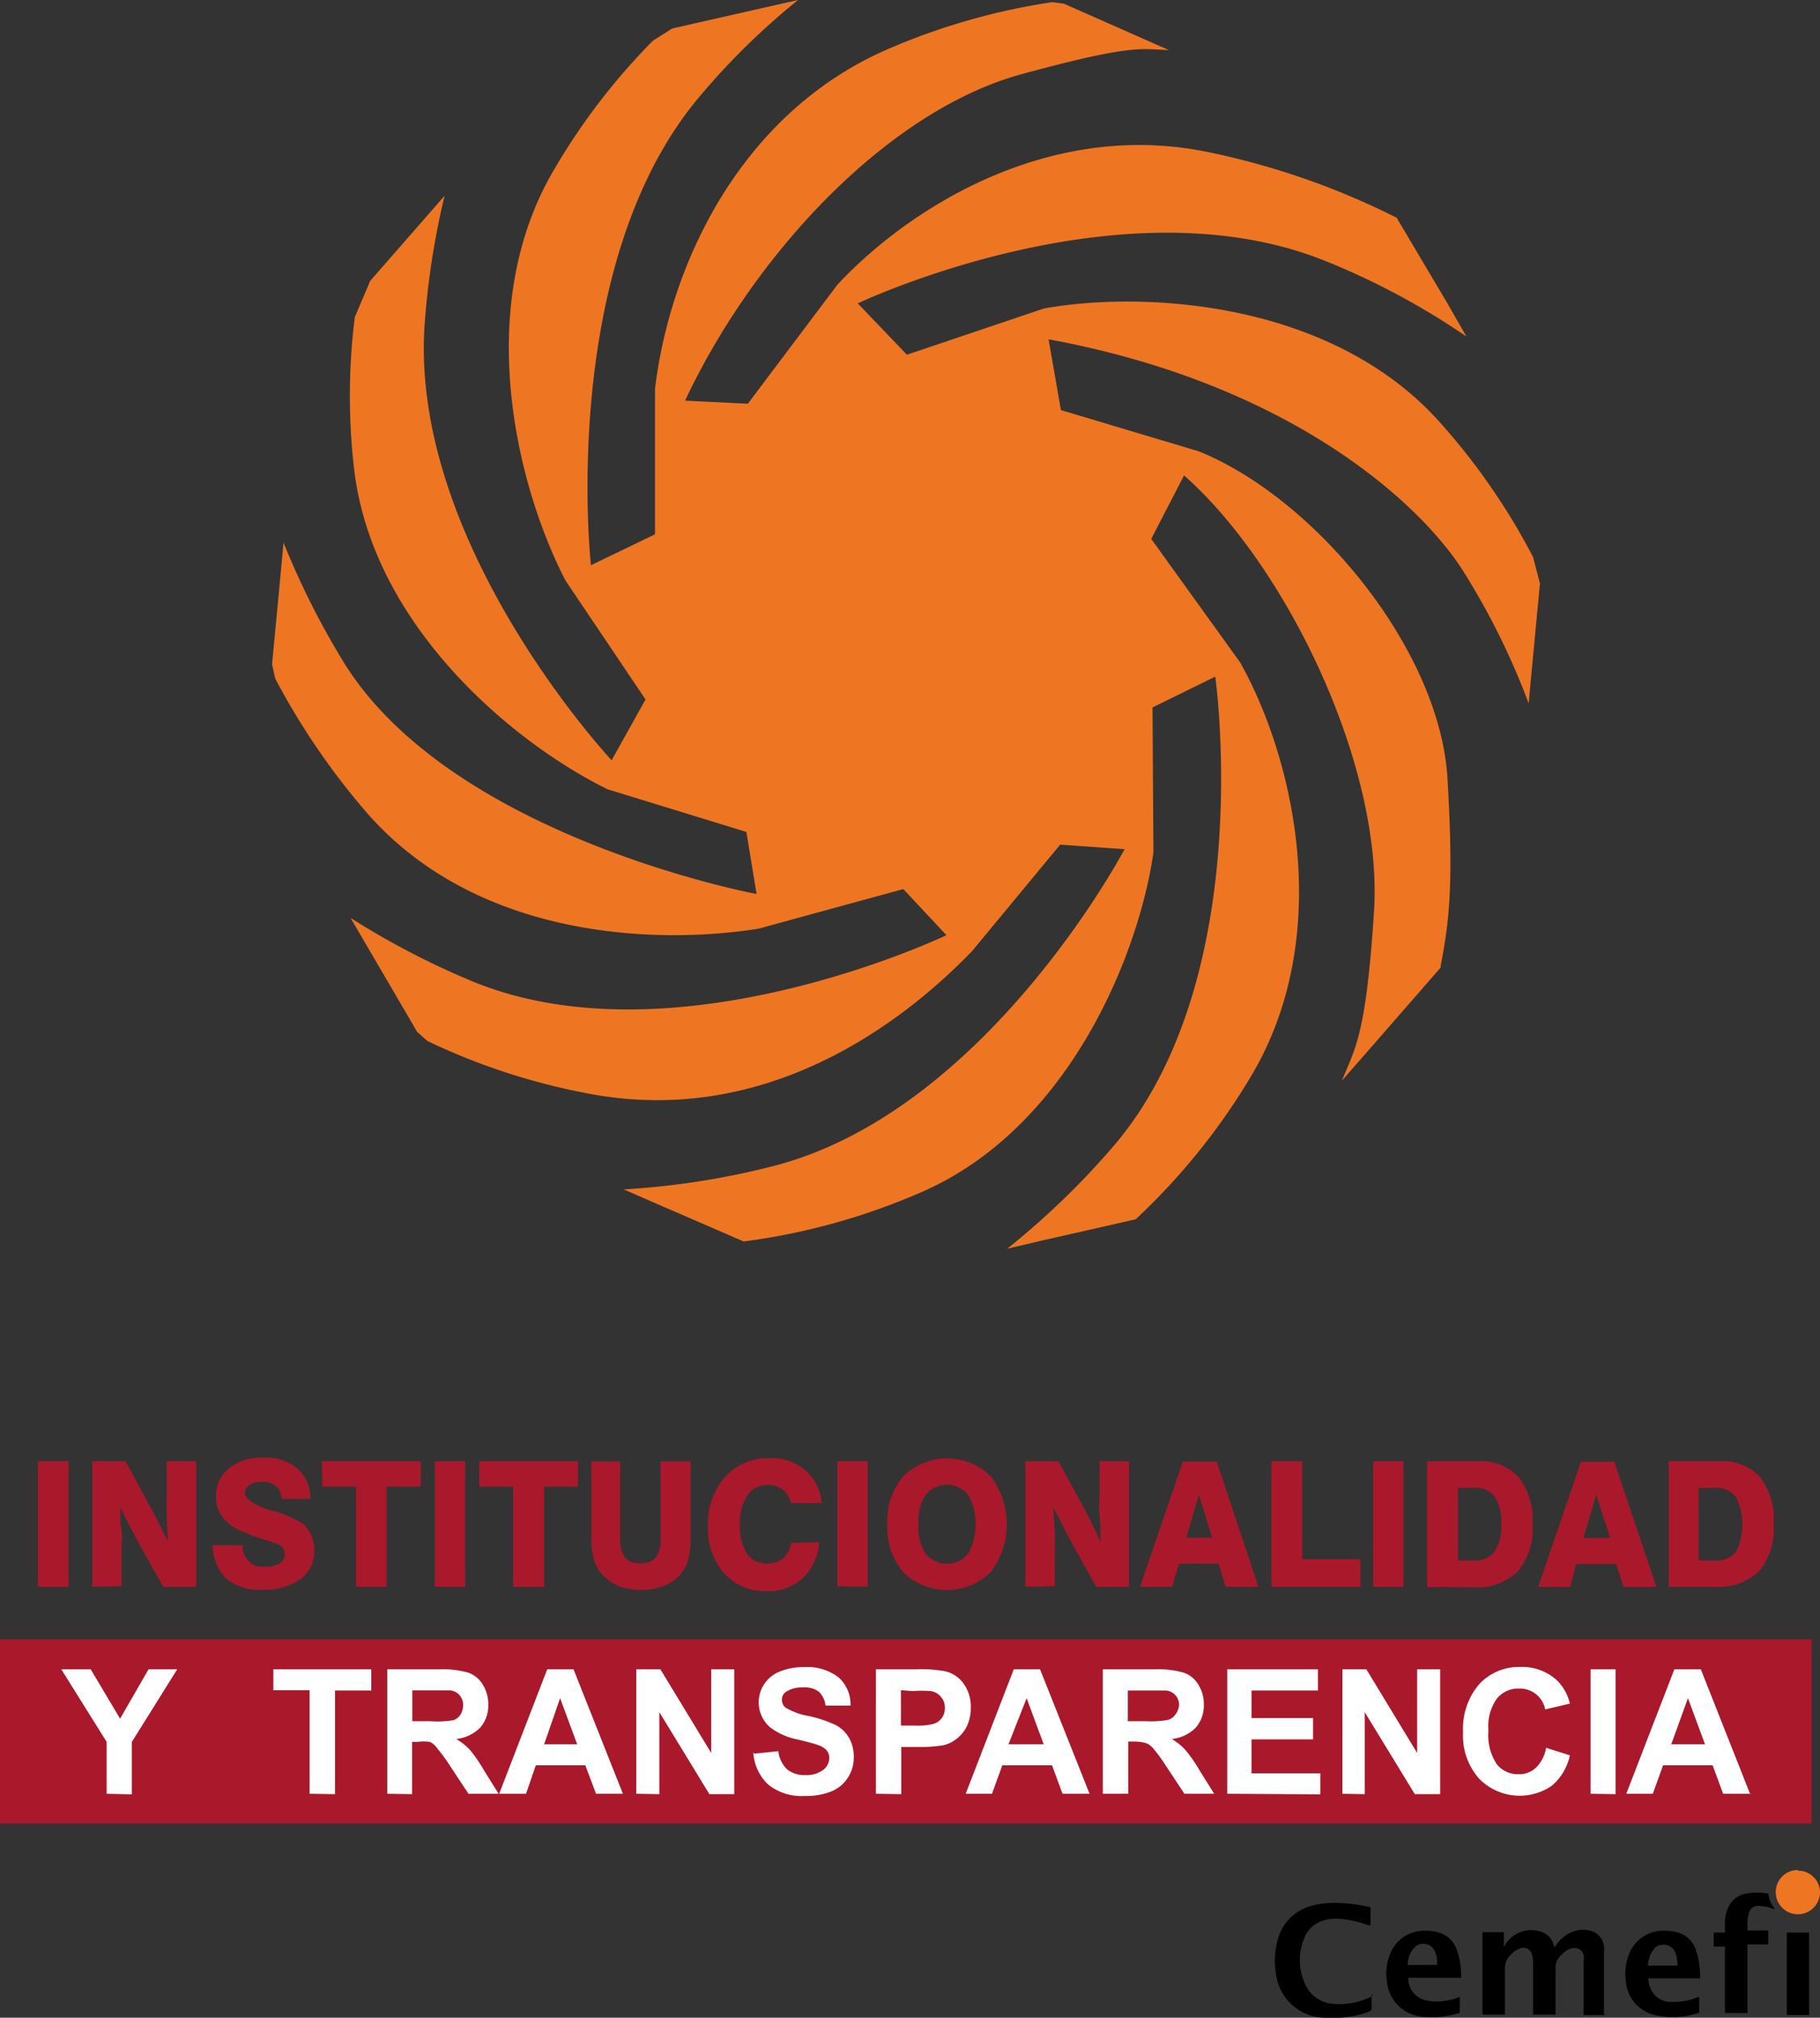
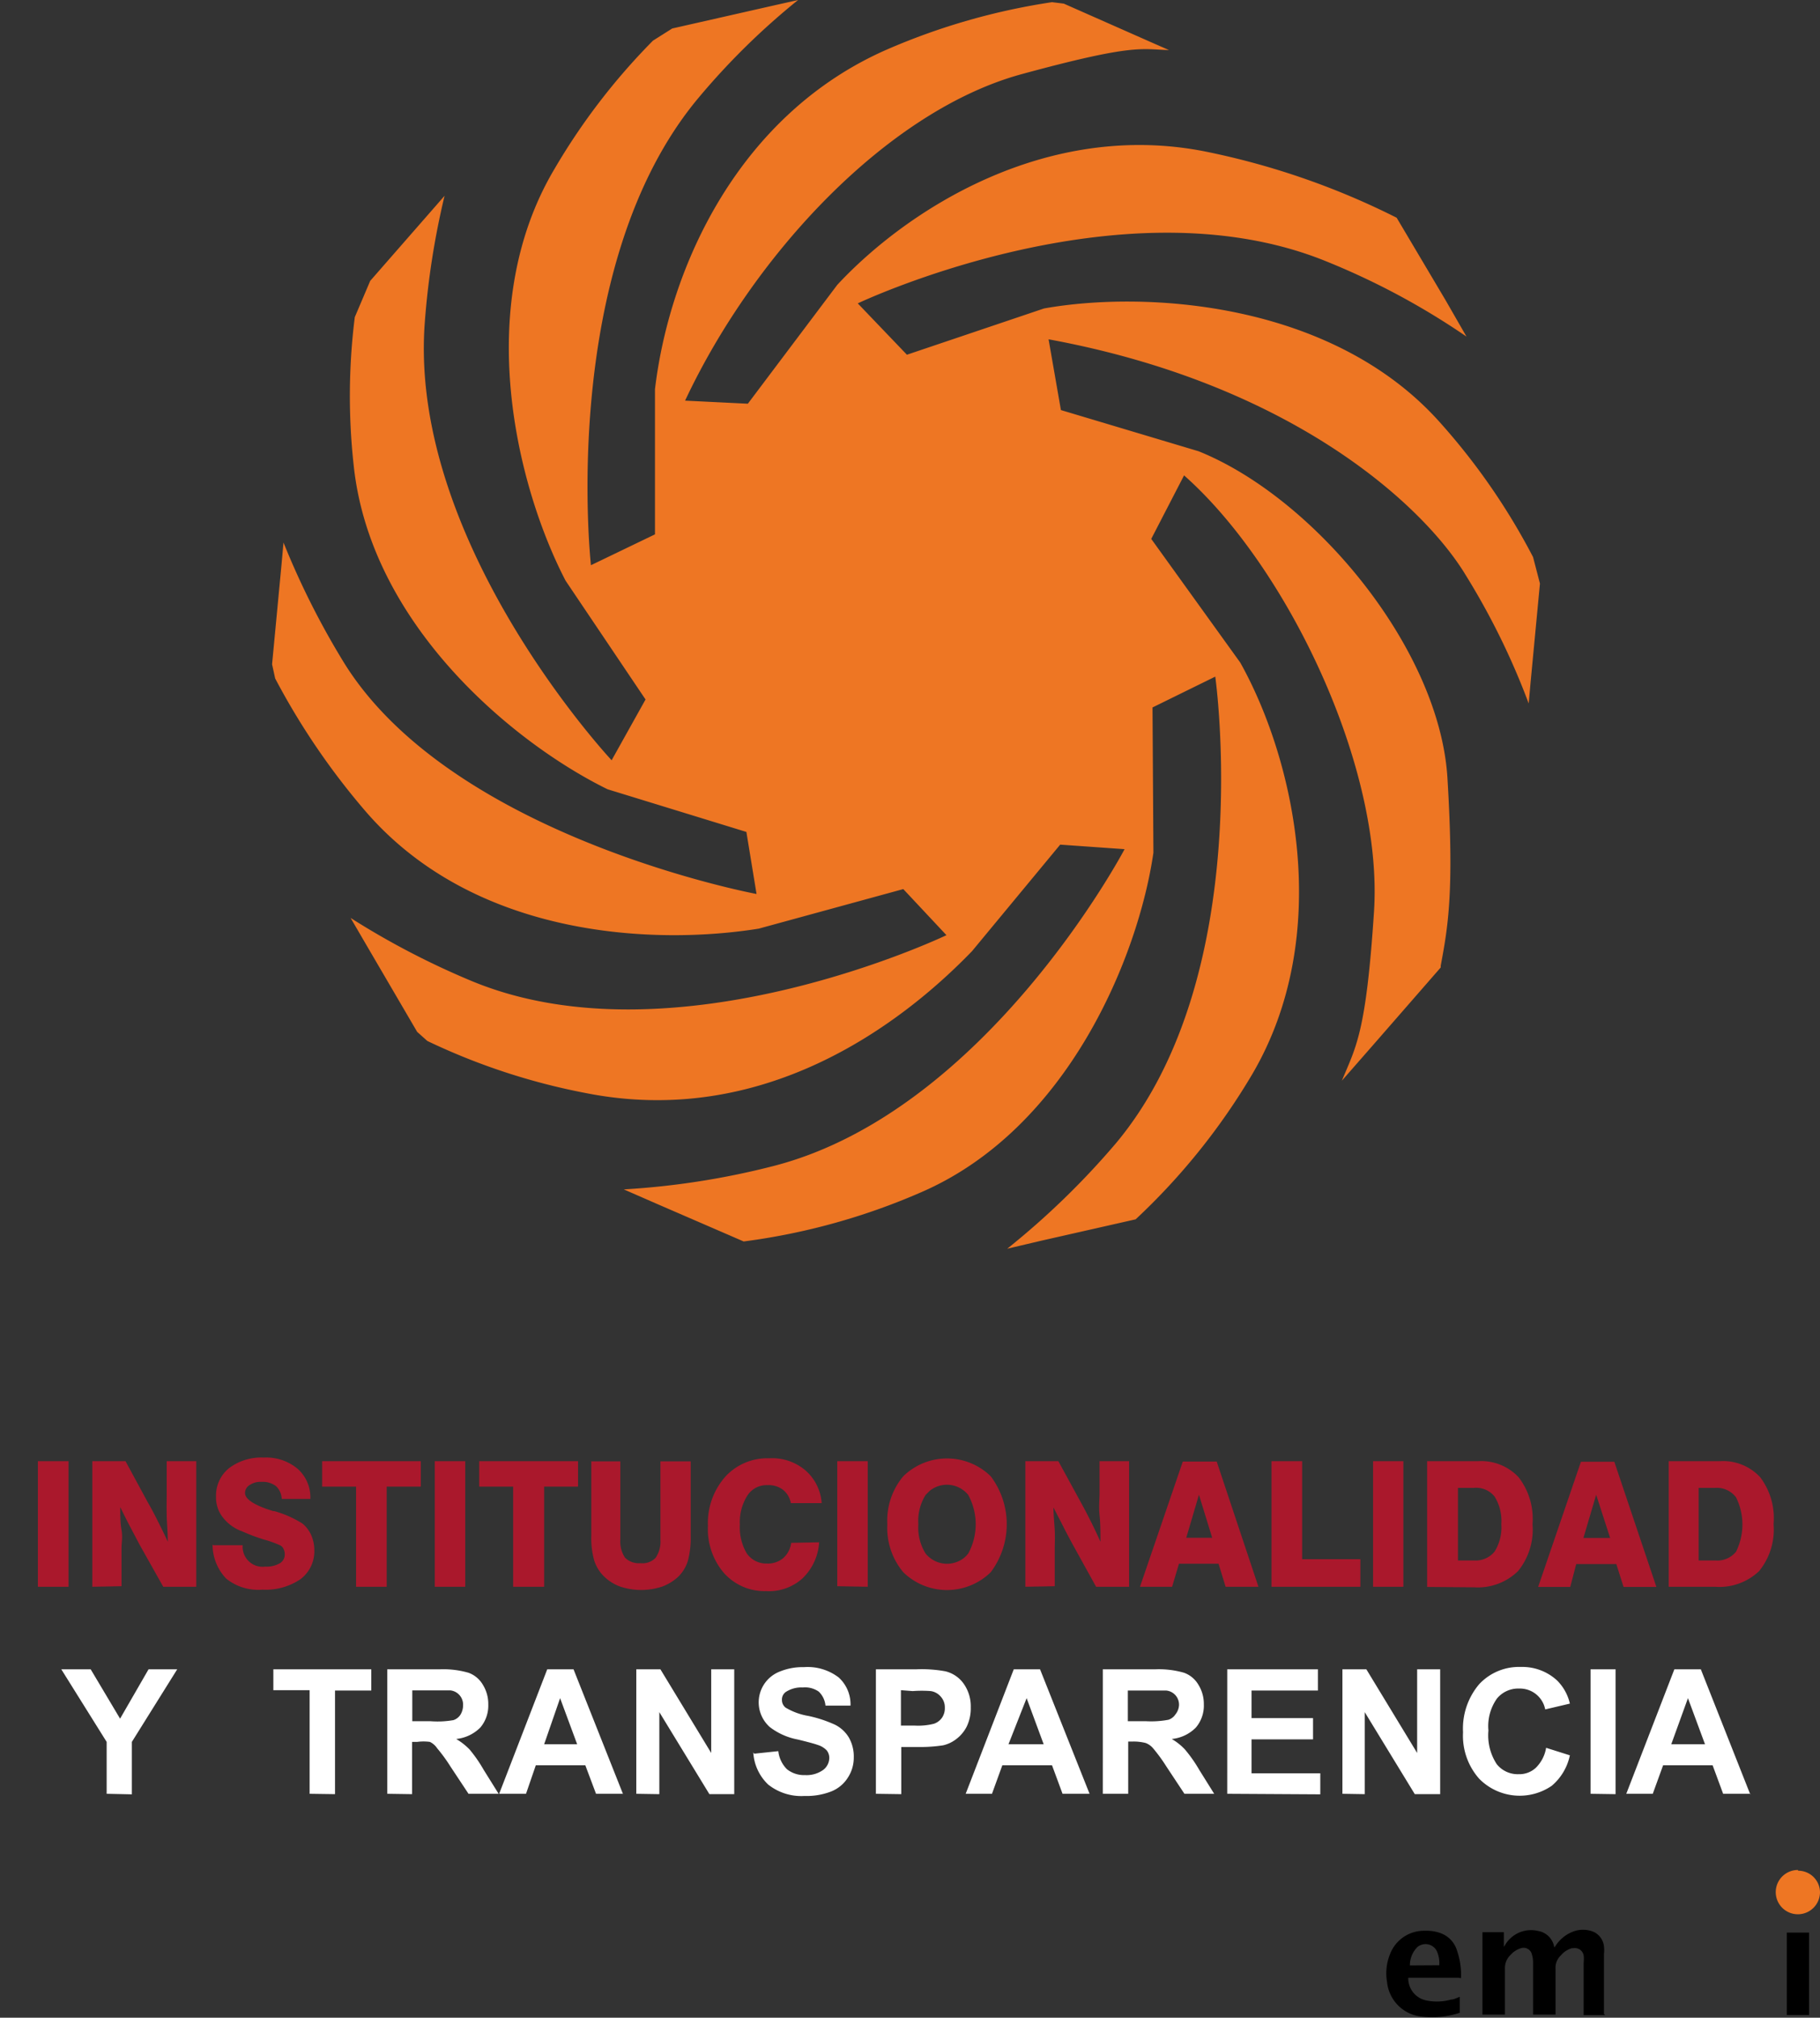
<svg xmlns="http://www.w3.org/2000/svg" viewBox="0 0 100.34 111.2">
  <rect x="0" y="0" width="100.34" height="111.2" fill="#333333" stroke="none" />
  <defs>
    <style>.cls-1{fill:#ee7623;}.cls-2,.cls-4{fill:#aa182c;}.cls-2{fill-rule:evenodd;}.cls-3{fill:#fff;}</style>
  </defs>
  <g id="Capa_2" data-name="Capa 2">
    <g id="Capa_1-2" data-name="Capa 1">
      <g id="Capa_2-2" data-name="Capa 2">
        <g id="Capa_3" data-name="Capa 3">
          <path id="Trazado_173" data-name="Trazado 173" class="cls-1" d="M84.52,30.7a36,36,0,0,0-5.16-7.45C73.42,16.62,63.16,16,57.56,17L50,19.55l-2.71-2.83s14.41-6.85,25.67-2.38a40.37,40.37,0,0,1,7.89,4.21l-1.15-2L77,12a41.87,41.87,0,0,0-10.6-3.66C57.65,6.63,50,11.57,46.16,15.7l-4.93,6.55-3.46-.17c3.81-8.11,11.2-16,18.58-18,6.21-1.69,6.56-1.36,8.1-1.32l-.8-.35-5-2.21L58,.12a36.29,36.29,0,0,0-9.08,2.6c-8.16,3.56-12,11.93-12.81,18.73l0,8-3.53,1.7S30.74,14.66,38.52,5.38A39.32,39.32,0,0,1,44,0L42.4.36,37.06,1.57,36,2.24a35.55,35.55,0,0,0-5.43,7.07C26,17,28.55,26.94,31.18,32l4.41,6.55L33.72,41.9S22.58,30,23.41,17.9a43.8,43.8,0,0,1,1.1-7.11l-.48.55-3.62,4.14-.85,2a34.88,34.88,0,0,0-.06,8.17c.93,8.83,8.89,15.35,14,17.85l7.65,2.35.56,3.42S25,46.16,19,36.58a44,44,0,0,1-3.37-6.68l-.11,1.22L15,36.61l.17.78a39.34,39.34,0,0,0,4.93,7.26c6.08,7.11,16.12,7.43,21.73,6.53L49.8,49l2.38,2.54s-14.93,7.15-26.12,2.55a43.85,43.85,0,0,1-6.73-3.5l.88,1.51L23,56.87l.56.5a35.76,35.76,0,0,0,8.73,2.87c9.78,1.94,17.35-3.73,21.3-7.82l4.86-5.87L62,46.8S54.42,61.2,42.69,64.25a43.2,43.2,0,0,1-8.3,1.3l1.83.8L41,68.42a36,36,0,0,0,9.78-2.71c8.16-3.53,12-13.1,12.81-18.72l-.05-8L67,37.29S69.32,53.68,61.53,63a43.65,43.65,0,0,1-6,5.82l1.87-.44,5.21-1.18a36,36,0,0,0,6.43-8c4.5-7.67,2.34-17.31-.66-22.68l-4.91-6.82,1.81-3.5c5.66,5,11,16.06,10.47,24.06-.44,6.72-1,7.43-1.77,9.3l1.83-2.09,3.62-4.15,0-.1c.4-2.14.75-4.08.37-10.35-.44-7.12-7.33-15.43-13.72-18L58.49,22.6l-.68-3.9c13.43,2.47,20.68,9.16,23,13a40,40,0,0,1,3.47,7.07l.1-1.12.52-5.49Z" />
-           <path id="Trazado_174" data-name="Trazado 174" class="cls-2" d="M0,90.35H99.88V100.5H0Z" />
          <path id="Trazado_175" data-name="Trazado 175" class="cls-3" d="M5.88,98.86V96l-2.5-4H5l1.62,2.72L8.19,92H9.77l-2.5,4v2.89Zm11.19,0V93.15h-2V92h5.4v1.17h-2v5.71Zm4.28,0V92h2.9a5,5,0,0,1,1.58.19,1.51,1.51,0,0,1,.79.66,2,2,0,0,1,.3,1.08,1.87,1.87,0,0,1-.44,1.28,2.19,2.19,0,0,1-1.33.63,3.44,3.44,0,0,1,.74.58,7.59,7.59,0,0,1,.77,1.11l.83,1.33H25.83l-1-1.51a8.81,8.81,0,0,0-.73-1A1,1,0,0,0,23.7,96,2.66,2.66,0,0,0,23,96h-.28v2.88Zm1.38-4h1A5.09,5.09,0,0,0,25,94.8a.74.74,0,0,0,.38-.29,1,1,0,0,0,.15-.52.79.79,0,0,0-.71-.83H22.73v1.72Zm11.62,4H32.86l-.59-1.57H29.54L29,98.86H27.52L30.17,92h1.45l2.73,6.88Zm-2.53-2.73-.94-2.54L30,96.13Zm3.26,2.73V92h1.33l2.8,4.61V92h1.27v6.88H39.11l-2.76-4.52v4.52Zm6.5-2.21,1.33-.14a1.66,1.66,0,0,0,.48,1,1.52,1.52,0,0,0,1,.32,1.57,1.57,0,0,0,1-.29.84.84,0,0,0,.33-.66.66.66,0,0,0-.14-.41,1.14,1.14,0,0,0-.49-.3c-.16-.06-.53-.16-1.1-.3a3.63,3.63,0,0,1-1.54-.68A1.82,1.82,0,0,1,43,92.12a3.32,3.32,0,0,1,1.32-.24,2.82,2.82,0,0,1,1.92.57A2,2,0,0,1,46.89,94l-1.38,0a1.22,1.22,0,0,0-.37-.77,1.32,1.32,0,0,0-.88-.23,1.57,1.57,0,0,0-.94.25.51.51,0,0,0-.21.44.53.53,0,0,0,.2.42,3.61,3.61,0,0,0,1.26.46,7,7,0,0,1,1.48.49,1.87,1.87,0,0,1,.75.7,2.11,2.11,0,0,1,.27,1.1,2,2,0,0,1-.32,1.1,1.92,1.92,0,0,1-.92.77,3.75,3.75,0,0,1-1.48.25,2.93,2.93,0,0,1-2-.63,2.65,2.65,0,0,1-.82-1.77Zm6.71,2.21V92H50.5a7.32,7.32,0,0,1,1.62.11,1.73,1.73,0,0,1,1,.67,2.16,2.16,0,0,1,.4,1.32,2.32,2.32,0,0,1-.23,1.07,2,2,0,0,1-.59.69,1.85,1.85,0,0,1-.71.33,8.4,8.4,0,0,1-1.42.09h-.88v2.6Zm1.38-5.71V95.1h.74A3.55,3.55,0,0,0,51.49,95a.89.89,0,0,0,.45-.34.92.92,0,0,0,.15-.54.87.87,0,0,0-.22-.61.9.9,0,0,0-.55-.31,6.44,6.44,0,0,0-1,0Zm10.4,5.71H58.58L58,97.29H55.26l-.57,1.57H53.24L55.89,92h1.45Zm-2.53-2.73-.94-2.54-1,2.54Zm3.26,2.73V92h2.89a5,5,0,0,1,1.59.19,1.51,1.51,0,0,1,.79.66,2,2,0,0,1,.3,1.08,1.87,1.87,0,0,1-.44,1.28,2.16,2.16,0,0,1-1.33.63,3.16,3.16,0,0,1,.73.58,7.66,7.66,0,0,1,.78,1.11l.83,1.33H65.3l-1-1.51a8.81,8.81,0,0,0-.73-1,1,1,0,0,0-.41-.29,2.71,2.71,0,0,0-.69-.08H62.2v2.88Zm1.38-4h1a5.14,5.14,0,0,0,1.24-.08.74.74,0,0,0,.38-.29A.89.89,0,0,0,65,94a.78.78,0,0,0-.7-.83H62.18v1.72Zm5.48,4V92h5v1.17H69v1.52h3.39v1.17H69v1.87h3.79v1.16Zm6.35,0V92h1.32l2.8,4.61V92H79.4v6.88H78l-2.76-4.52v4.52Zm11.21-2.54,1.33.42a3,3,0,0,1-1,1.68,3.13,3.13,0,0,1-4-.39,3.57,3.57,0,0,1-.89-2.56,3.78,3.78,0,0,1,.89-2.65,3,3,0,0,1,2.3-.95,2.82,2.82,0,0,1,2,.75,2.62,2.62,0,0,1,.7,1.27l-1.36.32a1.42,1.42,0,0,0-1.43-1.15,1.52,1.52,0,0,0-1.23.55,2.63,2.63,0,0,0-.47,1.76,2.9,2.9,0,0,0,.46,1.86,1.48,1.48,0,0,0,1.21.55,1.33,1.33,0,0,0,.94-.35,2,2,0,0,0,.57-1.1Zm2.47,2.54V92h1.38v6.88Zm8.83,0H95l-.58-1.57H91.69l-.57,1.57H89.66L92.31,92h1.46l2.72,6.88ZM94,96.13l-.94-2.54-.92,2.54Z" />
          <path id="Trazado_176" data-name="Trazado 176" class="cls-4" d="M2.09,87.45V80.53H3.78v6.92Zm3,0V80.53H6.92L8.15,82.8c.21.36.4.73.58,1.09s.36.72.52,1.08c0-.52-.05-1-.06-1.47s0-.86,0-1.21V80.53h1.63v6.92H9L7.69,85.12l-.49-.93c-.18-.34-.37-.72-.57-1.13,0,.44,0,.89.07,1.26s0,.73,0,1v2.1Zm6.67-2.29h1.62a1.1,1.1,0,0,0,1.24,1.18,1.49,1.49,0,0,0,.8-.18.56.56,0,0,0,.28-.5.66.66,0,0,0-.07-.3.41.41,0,0,0-.18-.19,5.92,5.92,0,0,0-.89-.32,10.18,10.18,0,0,1-1.2-.45,2.34,2.34,0,0,1-1.08-.78,1.76,1.76,0,0,1-.37-1.13,1.94,1.94,0,0,1,.71-1.57,2.94,2.94,0,0,1,1.92-.59,2.7,2.7,0,0,1,1.87.62,2.1,2.1,0,0,1,.7,1.66H15.53a1,1,0,0,0-.32-.71,1.19,1.19,0,0,0-.79-.23,1.06,1.06,0,0,0-.65.17.51.51,0,0,0-.26.44c0,.31.4.6,1.21.89l.34.11h.06a5.89,5.89,0,0,1,1.56.69,1.77,1.77,0,0,1,.48.64,2.11,2.11,0,0,1,.17.82,1.93,1.93,0,0,1-.76,1.6,3.42,3.42,0,0,1-2.1.58,2.81,2.81,0,0,1-2-.61,2.7,2.7,0,0,1-.75-1.87Zm7.87,2.29V81.93H17.76v-1.4H23.2v1.4H21.32v5.52Zm4.34,0V80.53h1.68v6.92Zm4.32,0V81.93H26.42v-1.4h5.45v1.4H30v5.52Zm4.26-6.91h1.65v4.31a1.6,1.6,0,0,0,.26,1,1.08,1.08,0,0,0,.85.3,1,1,0,0,0,.84-.3,1.6,1.6,0,0,0,.26-1V80.54h1.67v4.1A4.92,4.92,0,0,1,37.93,86a2.08,2.08,0,0,1-.53.89,2.65,2.65,0,0,1-.89.55,3.68,3.68,0,0,1-2.32,0,2.52,2.52,0,0,1-.88-.55,2.12,2.12,0,0,1-.55-.89,4.51,4.51,0,0,1-.16-1.37v-4.1ZM45.16,85A3,3,0,0,1,44.23,87a2.76,2.76,0,0,1-2,.69,3,3,0,0,1-2.32-1,3.72,3.72,0,0,1-.88-2.6A3.85,3.85,0,0,1,40,81.37a3.14,3.14,0,0,1,2.41-1,2.83,2.83,0,0,1,2,.67,2.63,2.63,0,0,1,.89,1.8H43.6a1.21,1.21,0,0,0-.44-.74,1.31,1.31,0,0,0-.85-.25,1.26,1.26,0,0,0-1.11.58,2.74,2.74,0,0,0-.41,1.6,2.81,2.81,0,0,0,.38,1.58,1.3,1.3,0,0,0,1.1.56,1.32,1.32,0,0,0,.9-.29,1.35,1.35,0,0,0,.45-.85Zm1,2.42V80.53h1.68v6.92ZM50.63,84a2.71,2.71,0,0,0,.4,1.62,1.52,1.52,0,0,0,2.13.23,1.58,1.58,0,0,0,.22-.23,3.37,3.37,0,0,0,0-3.23,1.51,1.51,0,0,0-2.12-.23l-.23.23a2.71,2.71,0,0,0-.4,1.62Zm-1.71,0a3.79,3.79,0,0,1,.88-2.64,3.45,3.45,0,0,1,4.82,0,4.4,4.4,0,0,1,0,5.29,3.45,3.45,0,0,1-4.82,0A3.8,3.8,0,0,1,48.92,84Zm7.61,3.45V80.53h1.82l1.24,2.27c.2.36.39.73.57,1.09s.35.72.51,1.08c0-.52,0-1-.05-1.47s0-.86,0-1.21V80.53h1.63v6.92H60.43l-1.29-2.33c-.15-.28-.32-.59-.49-.93s-.37-.71-.57-1.11c0,.45.05.87.07,1.26s0,.73,0,1v2.08Zm8.87-2.7h1.43l-.73-2.37Zm-.16-4.2h1.84l2.3,6.9H67.57l-.39-1.27H65l-.38,1.27H62.85l2.36-6.9Zm4.86,6.9V80.53h1.69v5.4H75v1.52Zm5.6,0V80.53h1.67v6.92ZM80.38,86h.88a1.34,1.34,0,0,0,1.14-.49A2.5,2.5,0,0,0,82.77,84a2.54,2.54,0,0,0-.37-1.52A1.3,1.3,0,0,0,81.26,82h-.88v4Zm-1.7,1.46V80.53h2.8a2.82,2.82,0,0,1,2.24.88A3.74,3.74,0,0,1,84.49,84a3.62,3.62,0,0,1-.8,2.59,3.17,3.17,0,0,1-2.42.89Zm8.64-2.7h1.45L88,82.38l-.7,2.37Zm-.16-4.2H89l2.32,6.9H89.51l-.4-1.26H86.9l-.33,1.26H84.8l2.36-6.9ZM93.65,86h.91a1.33,1.33,0,0,0,1.15-.48,3.37,3.37,0,0,0,0-3A1.33,1.33,0,0,0,94.56,82h-.91v4ZM92,87.45V80.53h2.8a2.79,2.79,0,0,1,2.24.88A3.74,3.74,0,0,1,97.78,84a3.62,3.62,0,0,1-.8,2.59,3.17,3.17,0,0,1-2.43.86Z" />
          <path id="Trazado_177" data-name="Trazado 177" d="M88.5,111.06H87.31v-2.9a1.67,1.67,0,0,0,0-.39.49.49,0,0,0-.57-.4l-.07,0a1.17,1.17,0,0,0-.61.39.93.93,0,0,0-.3.75v2.52H84.52v-2.9a1.39,1.39,0,0,0-.06-.4.47.47,0,0,0-.57-.37h0a1.22,1.22,0,0,0-.6.37,1,1,0,0,0-.32.79c0,.8,0,1.6,0,2.4v.11H81.73v-4.54h1.18v.81h0l.07-.11a1.66,1.66,0,0,1,1.82-.77,1.08,1.08,0,0,1,.89.91l.07-.09a2,2,0,0,1,.93-.77,1.53,1.53,0,0,1,1.17,0,1,1,0,0,1,.57.8,1.84,1.84,0,0,1,0,.41v3.32Z" />
-           <path id="Trazado_178" data-name="Trazado 178" d="M75.62,109.88v.82a.15.15,0,0,1-.11.15,5.11,5.11,0,0,1-1.28.32,6,6,0,0,1-1.58,0,2.75,2.75,0,0,1-2.29-2.29,4.44,4.44,0,0,1,.09-2,2.6,2.6,0,0,1,2-1.88,5.08,5.08,0,0,1,1.45-.12,9.36,9.36,0,0,1,1.59.22h.07v1l-.13,0a5.88,5.88,0,0,0-1.48-.34,2.47,2.47,0,0,0-.94.07,1.63,1.63,0,0,0-1.11,1,3.14,3.14,0,0,0,0,2.39,1.83,1.83,0,0,0,1.67,1.22,3.83,3.83,0,0,0,2-.39l.11-.05Z" />
-           <path id="Trazado_179" data-name="Trazado 179" d="M93.68,110.05v.81a.06.06,0,0,1,0,.06,4.42,4.42,0,0,1-2.47.13,2.06,2.06,0,0,1-1.56-1.76,3,3,0,0,1,.15-1.56,2,2,0,0,1,1.95-1.32,2.9,2.9,0,0,1,.66.07,1.46,1.46,0,0,1,1.06.91,4.58,4.58,0,0,1,.26,1.64H90.87a1.52,1.52,0,0,0,.15.6,1.17,1.17,0,0,0,1.07.7,3.67,3.67,0,0,0,1.47-.24Zm-1.2-1.72a2.15,2.15,0,0,0-.11-.71.71.71,0,0,0-.91-.4.56.56,0,0,0-.26.17,1.69,1.69,0,0,0-.35.94Z" />
-           <path id="Trazado_180" data-name="Trazado 180" d="M80.43,109H77.64a1.24,1.24,0,0,0,1,1.25A2.85,2.85,0,0,0,80,110.2c.16,0,.31-.09.48-.15v.81s0,.07,0,.07a4.9,4.9,0,0,1-2.25.19,2.13,2.13,0,0,1-1.76-1.89,2.81,2.81,0,0,1,.18-1.57,2,2,0,0,1,1.92-1.25,2.23,2.23,0,0,1,.85.13,1.47,1.47,0,0,1,.92,1,4.15,4.15,0,0,1,.21,1.48Zm-1.2-.71a1.62,1.62,0,0,0-.11-.72.69.69,0,0,0-.89-.4.61.61,0,0,0-.22.13,1.42,1.42,0,0,0-.4,1Z" />
-           <path id="Trazado_181" data-name="Trazado 181" d="M95.1,107.28h-.62v-.77h.62V106a2.09,2.09,0,0,1,.24-1,1.35,1.35,0,0,1,1-.65,3.32,3.32,0,0,1,1.09,0s0,0,.06,0a1.67,1.67,0,0,0,.38.88l-.38-.12a4.34,4.34,0,0,0-.52-.07.51.51,0,0,0-.55.39,3,3,0,0,0-.08.52v.44h1.15v.77H96.34v3.78H95.1Z" />
+           <path id="Trazado_180" data-name="Trazado 180" d="M80.43,109H77.64a1.24,1.24,0,0,0,1,1.25A2.85,2.85,0,0,0,80,110.2c.16,0,.31-.09.48-.15v.81s0,.07,0,.07a4.9,4.9,0,0,1-2.25.19,2.13,2.13,0,0,1-1.76-1.89,2.81,2.81,0,0,1,.18-1.57,2,2,0,0,1,1.92-1.25,2.23,2.23,0,0,1,.85.13,1.47,1.47,0,0,1,.92,1,4.15,4.15,0,0,1,.21,1.48m-1.2-.71a1.62,1.62,0,0,0-.11-.72.69.69,0,0,0-.89-.4.61.61,0,0,0-.22.13,1.42,1.42,0,0,0-.4,1Z" />
          <path id="Trazado_182" data-name="Trazado 182" d="M98.51,106.51h1.23v4.54H98.51Z" />
          <path id="Trazado_183" data-name="Trazado 183" class="cls-1" d="M99.13,103.1a1.2,1.2,0,0,1,1.21,1.18v0a1.22,1.22,0,1,1-1.21-1.22Z" />
        </g>
      </g>
    </g>
  </g>
</svg>